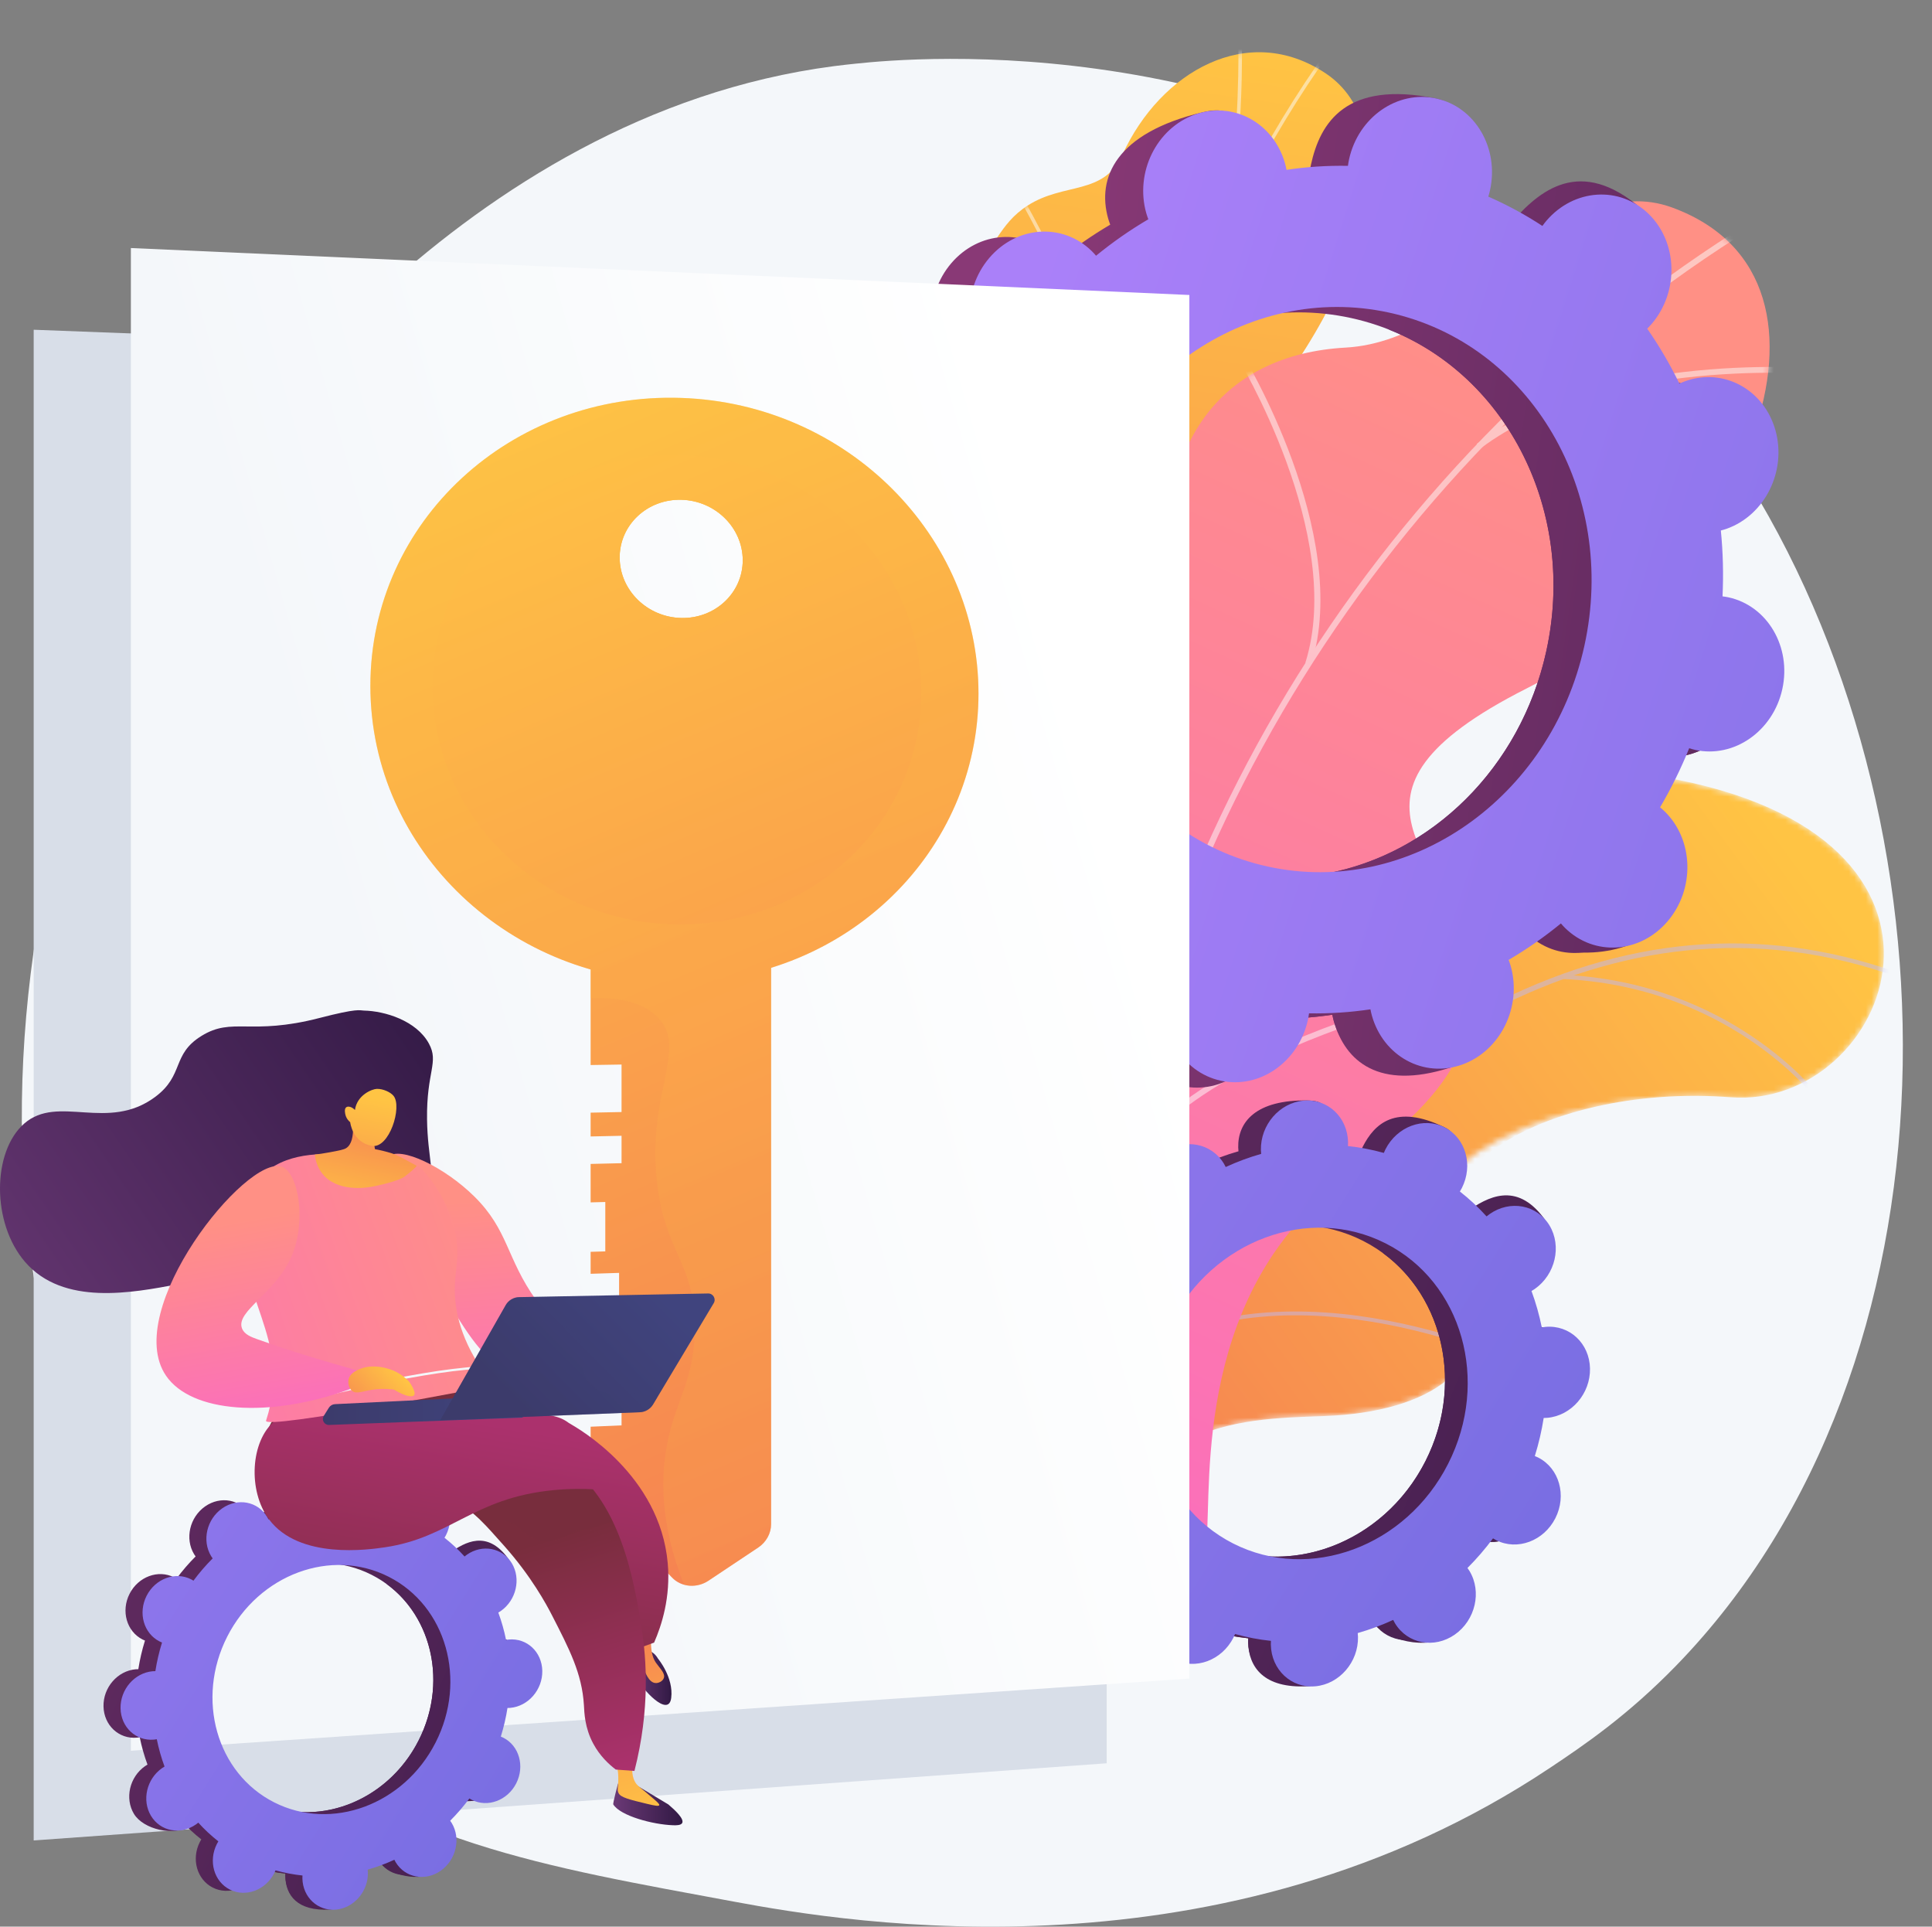
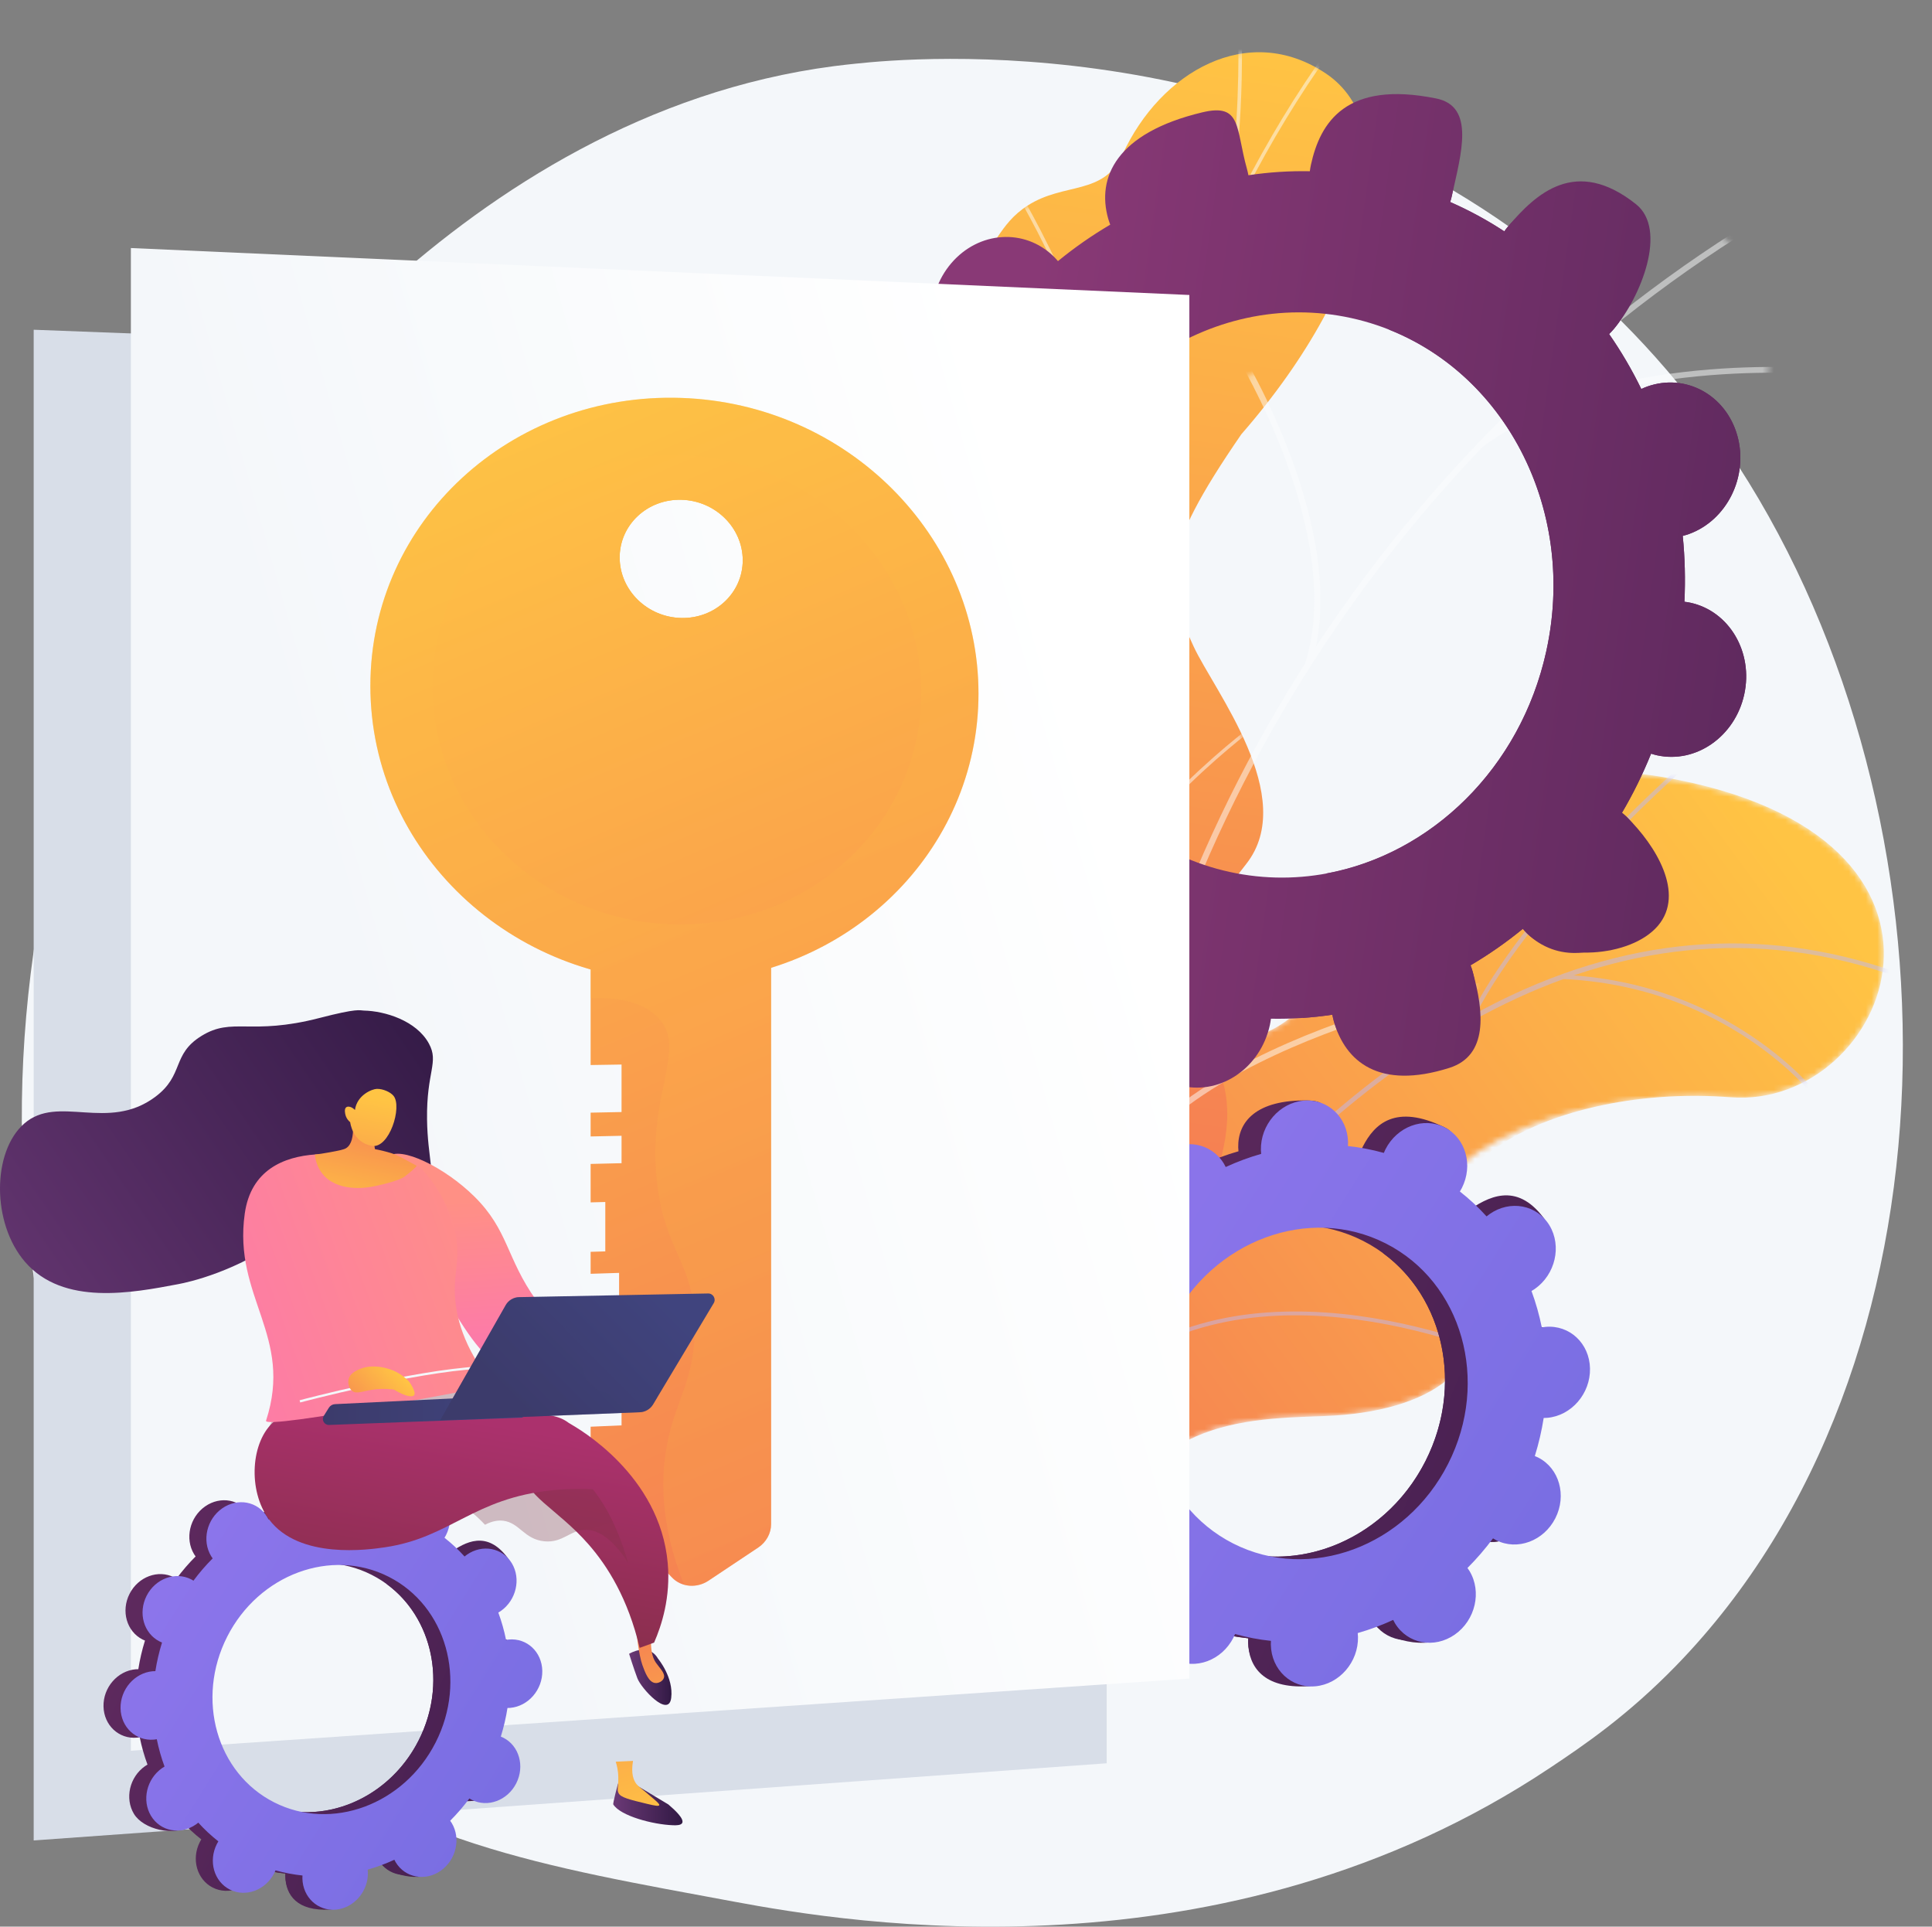
<svg xmlns="http://www.w3.org/2000/svg" width="336" height="335" viewBox="0 0 336 335" fill="none">
  <rect x="0" y="0" width="336" height="335" fill="#808080" stroke="none" />
  <g clip-path="url(#clip0_1608_36603)">
    <path d="M291.573 289.543C283.058 298.312 275.44 303.467 269.606 307.359C212.714 345.313 147.68 334.374 127.572 330.635C95.132 324.601 67.748 320.347 44.22 299.109C-9.242 250.85 -6.642 150.18 34.211 87.82C39.055 80.425 79.844 20.015 145.019 11.504C146.614 11.296 147.803 11.177 148.844 11.066C158.927 9.999 221.406 4.371 272.351 47.015C279.643 53.119 291.379 64.13 302.261 80.923C342.054 142.326 342.18 237.425 291.573 289.543Z" fill="#F4F7FA" />
    <mask id="mask0_1608_36603" style="mask-type:luminance" maskUnits="userSpaceOnUse" x="148" y="134" width="180" height="168">
      <path d="M149.548 282.023L178.118 301.521C178.118 301.521 193.507 290.548 193.57 275.437C193.7 244.603 220.72 246.869 232.179 246.126C249.46 245.006 264.199 236.49 251.412 219.675C238.624 202.861 272.791 188.578 300.961 190.788C328.526 192.95 348.28 145.239 289.048 135.086C253.674 129.022 238.38 160.448 226.88 174.482C215.38 188.516 192.325 174.593 187.465 198.008C183.313 218.01 187.889 237.782 171.156 242.061C154.423 246.34 145.243 257.677 149.549 282.023H149.548Z" fill="white" />
    </mask>
    <g mask="url(#mask0_1608_36603)">
      <path d="M149.548 282.023L178.118 301.521C178.118 301.521 193.507 290.548 193.57 275.437C193.7 244.603 220.72 246.869 232.179 246.126C249.46 245.006 262.2 237.016 253.704 220.394C244.09 201.587 272.791 188.578 300.961 190.788C328.526 192.95 348.28 145.239 289.048 135.086C253.674 129.022 238.38 160.448 226.88 174.482C215.38 188.516 192.325 174.593 187.465 198.008C183.313 218.01 187.889 237.782 171.156 242.061C154.423 246.34 145.243 257.677 149.549 282.023H149.548Z" fill="url(#paint0_linear_1608_36603)" />
      <g style="mix-blend-mode:soft-light" opacity="0.5">
        <path d="M160.103 293.111L160.77 293.407C160.953 292.993 179.488 251.702 210.216 216.304C238.524 183.692 283.276 149.555 335.709 172.121L335.998 171.451C312.656 161.405 288.873 161.567 265.306 171.929C246.48 180.208 227.757 194.98 209.654 215.837C178.858 251.318 160.286 292.697 160.102 293.111H160.103Z" fill="#BEB8F2" />
        <path d="M255.646 176.685L256.295 177.019C267.422 155.424 294.341 132.331 294.61 132.101L294.136 131.545C293.864 131.777 266.836 154.963 255.645 176.685H255.646Z" fill="#BEB8F2" />
        <path d="M271.539 170.21C300.483 171.428 315.307 190.438 315.453 190.63L316.035 190.188C315.887 189.992 300.87 170.713 271.571 169.48L271.54 170.21H271.539Z" fill="#BEB8F2" />
        <path d="M191.391 240.539C217.559 216.731 260.998 236.157 261.405 236.381L261.798 235.768C261.42 235.51 217.298 215.979 190.898 240L191.39 240.539H191.391Z" fill="#BEB8F2" />
        <path d="M199.435 228.373L200.11 228.653C208.784 207.82 197.56 181.752 197.446 181.49L196.777 181.783C196.891 182.041 207.99 207.83 199.435 228.374V228.373Z" fill="#BEB8F2" />
        <path d="M163.83 286.973C172.261 276.508 194.048 278.536 194.268 278.558L194.34 277.832C193.43 277.741 171.94 275.742 163.262 286.515L163.83 286.973Z" fill="#BEB8F2" />
        <path d="M168.09 277.136L168.754 277.441C173.187 267.787 166.692 249.23 164.557 243.133C164.255 242.271 163.995 241.527 163.975 241.385L163.25 241.478C163.276 241.678 163.448 242.173 163.868 243.373C165.977 249.403 172.4 267.751 168.09 277.138V277.136Z" fill="#BEB8F2" />
      </g>
    </g>
    <path d="M208.681 181.155C215.11 187.947 213.788 196.915 211.815 203.256C210.95 203.504 210.517 203.866 209.704 204.309C202.361 208.295 198.379 208.432 190.52 211.219C188.828 211.819 183.328 212.071 181.074 212.03L176.872 211.887C176.872 211.887 164.104 194.562 173.112 186.259C182.12 177.957 172.083 159.965 167.941 149.779C165.398 143.525 166.241 139.85 165.676 137.401C159.693 111.485 149.789 106.192 153.025 96.571C156.597 85.949 169.69 89.358 174.187 78.009C179.265 65.193 165.981 52.242 173.499 41.187C174.787 39.291 176.164 37.379 178.739 35.729C185.094 31.654 191.932 34.046 195.215 26.877C201.813 12.465 217.063 3.681 230.622 12.803C244.003 21.805 239.448 48.479 215.896 75.496C201.34 96.618 202.495 101.396 207.58 112.391C211.142 120.093 225.904 138.617 216.719 150.244C207.534 161.872 201.334 173.392 208.683 181.156L208.681 181.155Z" fill="url(#paint1_linear_1608_36603)" />
    <mask id="mask1_1608_36603" style="mask-type:luminance" maskUnits="userSpaceOnUse" x="165" y="9" width="74" height="204">
      <path d="M208.705 211.166L177.733 212.406C177.733 212.406 164.104 194.562 173.112 186.26C182.12 177.957 172.082 159.965 167.941 149.779C156.704 122.141 190.682 115.406 179.323 78.776C176.302 69.034 167.01 51.442 173.497 41.186C180.889 29.502 190.991 36.095 195.213 26.875C201.811 12.463 217.063 3.679 230.62 12.801C244.001 21.803 239.446 48.477 215.896 75.495C201.339 96.618 202.495 101.394 207.58 112.389C211.141 120.091 225.903 138.615 216.719 150.243C207.534 161.871 201.334 173.391 208.682 181.155C219.865 192.97 208.706 211.166 208.706 211.166H208.705Z" fill="white" />
    </mask>
    <g mask="url(#mask1_1608_36603)">
      <g style="mix-blend-mode:soft-light" opacity="0.5">
        <path d="M194.792 210.344L194.186 210.44C193.619 207.098 193.092 203.721 192.62 200.402C189.122 175.824 188.233 151.798 189.976 128.988C191.454 109.662 194.837 90.936 200.033 73.334C204.212 59.178 209.58 45.668 215.988 33.178C220.493 24.398 225.463 16.209 230.757 8.839C231.68 7.555 232.7 6.288 233.687 5.063C235.002 3.431 236.361 1.742 237.5 0L238.024 0.29C236.869 2.057 235.501 3.756 234.178 5.399C233.197 6.618 232.181 7.879 231.268 9.15C225.989 16.497 221.035 24.661 216.542 33.416C210.149 45.876 204.794 59.354 200.624 73.477C195.439 91.043 192.062 109.731 190.588 129.02C188.848 151.791 189.736 175.779 193.228 200.319C193.7 203.633 194.226 207.006 194.792 210.344Z" fill="#FCFDFE" />
        <path d="M195.256 95.119L194.65 95.038C198.829 70.856 177.211 34.411 176.992 34.047L177.53 33.764C177.75 34.131 199.469 70.744 195.256 95.119Z" fill="#FCFDFE" />
        <path d="M189.946 163.622L189.332 163.607C190.102 146.895 217.249 126.546 217.523 126.342L217.903 126.784C217.631 126.986 190.704 147.172 189.946 163.622Z" fill="#FCFDFE" />
        <path d="M190.395 173.126L189.787 173.211C188.201 162.422 179.804 148.584 166.142 134.249C165.684 133.769 165.449 133.493 165.438 133.422L166.045 133.33L165.741 133.376L166.005 133.229C166.045 133.282 166.304 133.554 166.604 133.869C180.344 148.288 188.793 162.229 190.395 173.127V173.126Z" fill="#FCFDFE" />
        <path d="M193.852 204.23L193.246 204.15C195.25 192.247 211.914 183.097 212.081 183.006L212.385 183.496C212.219 183.585 195.811 192.599 193.852 204.23Z" fill="#FCFDFE" />
        <path d="M193.91 210.636C188.872 202.218 181.036 194.902 169.957 188.273L170.296 187.793C181.461 194.474 189.361 201.853 194.448 210.355L193.91 210.636Z" fill="#FCFDFE" />
        <path d="M212.896 40.828L212.297 40.716C215.427 27.379 215.391 12.745 215.378 7.936C215.375 6.772 215.376 6.362 215.402 6.219L216.007 6.309C215.988 6.418 215.99 7.084 215.992 7.926C216.005 12.749 216.041 27.431 212.896 40.829V40.828Z" fill="#FCFDFE" />
        <path d="M204.359 61.865L203.824 61.594C210.591 50.385 237.139 43.234 238.265 42.935L238.426 43.483C238.153 43.556 210.999 50.867 204.359 61.867V61.865Z" fill="#FCFDFE" />
      </g>
    </g>
-     <path d="M208.693 270.701C206.569 270.683 207.757 259.597 200.031 246.498C198.101 243.226 188.811 224.648 173.235 225.932C170.212 226.181 167.188 226.43 164.165 226.68C160.774 220.229 158.773 213.521 167.603 209.852C181.314 204.156 178.525 180.496 173.511 172.602C167.305 162.83 153.352 139.798 174.401 130.676C191.925 123.083 204.88 121.559 203.218 99.261C201.556 76.963 212.545 61.632 234.025 60.437C256.629 59.179 271.281 28.874 290.899 36.117C325.08 48.74 302.563 100.968 265.513 119.699C228.465 138.43 252.548 149.02 256.004 167.02C256.23 168.709 256.45 171.345 256.119 174.506C254.077 193.966 234.662 199.573 222.336 216.765C205.527 240.212 212.271 270.732 208.692 270.702L208.693 270.701Z" fill="url(#paint2_linear_1608_36603)" />
    <mask id="mask2_1608_36603" style="mask-type:luminance" maskUnits="userSpaceOnUse" x="161" y="35" width="147" height="197">
      <path d="M215.436 226.397L166.535 231.798C162.875 225.587 157.742 213.949 167.604 209.852C181.316 204.155 178.527 180.495 173.513 172.601C167.308 162.829 153.354 139.797 174.404 130.675C191.927 123.082 204.882 121.558 203.22 99.26C201.559 76.962 212.548 61.631 234.029 60.436C256.633 59.178 271.285 28.873 290.902 36.117C325.085 48.74 302.566 100.968 265.517 119.699C228.469 138.43 252.552 149.02 256.008 167.02C260.725 191.596 224.54 190.494 216.457 201.321C210.121 209.808 212.88 220.163 215.437 226.398L215.436 226.397Z" fill="white" />
    </mask>
    <g mask="url(#mask2_1608_36603)">
      <g style="mix-blend-mode:soft-light" opacity="0.5">
        <path d="M191.509 221.689L190.445 221.611C196.505 148.297 240.276 78.117 304.678 38.455L305.262 39.297C241.132 78.792 197.544 148.68 191.51 221.689H191.509Z" fill="#FCFDFE" />
        <path d="M198.444 181.985L197.385 182.106C193.684 153.419 164.749 134.043 164.457 133.851L165.069 133.027C165.365 133.222 194.685 152.846 198.444 181.985Z" fill="#FCFDFE" />
        <path d="M193.012 208.232L192.02 207.865C203.366 180.588 258.953 170.539 259.514 170.441L259.71 171.43C259.156 171.528 204.144 181.475 193.014 208.232H193.012Z" fill="#FCFDFE" />
        <path d="M228.042 115.53L227.019 115.244C234.028 92.961 215.172 62.07 214.98 61.761L215.902 61.254C216.095 61.568 235.18 92.835 228.041 115.53H228.042Z" fill="#FCFDFE" />
        <path d="M257.481 77.97L256.816 77.182C278.799 60.692 316.577 64.079 316.957 64.115L316.85 65.116C316.476 65.08 279.12 61.737 257.482 77.97H257.481Z" fill="#FCFDFE" />
      </g>
    </g>
    <path d="M288.173 131.327C294.943 132.811 301.736 128.076 303.343 120.75C304.951 113.425 300.766 106.285 293.996 104.801C293.646 104.724 293.294 104.674 292.944 104.63C293.126 100.76 293.026 96.934 292.651 93.177C292.993 93.088 293.336 92.992 293.678 92.871C300.345 90.493 304.135 82.823 302.142 75.737C300.149 68.652 293.129 64.835 286.462 67.212C286.114 67.337 285.777 67.484 285.445 67.636C283.815 64.292 281.943 61.096 279.845 58.079C280.111 57.814 280.375 57.544 280.624 57.251C285.402 51.65 285.173 43.098 280.114 38.151C275.055 33.203 267.08 33.733 262.302 39.335C262.057 39.622 261.834 39.921 261.616 40.223C258.647 38.273 255.505 36.569 252.209 35.123C252.319 34.758 252.425 34.39 252.508 34.011C254.116 26.686 256.577 18.503 249.785 17.124C234.071 13.937 229.597 21.313 227.99 28.637C227.907 29.016 227.848 29.395 227.796 29.772C224.197 29.706 220.628 29.94 217.116 30.47C217.044 30.105 216.967 29.739 216.864 29.377C214.872 22.291 215.986 17.889 209.101 19.532C194.085 23.115 190.727 30.9 192.72 37.986C192.825 38.356 192.95 38.712 193.081 39.064C189.911 40.927 186.872 43.045 183.991 45.402C183.753 45.124 183.51 44.851 183.245 44.592C178.185 39.644 170.21 40.174 165.433 45.776C160.655 51.377 160.884 59.928 165.943 64.876C166.202 65.129 166.473 65.359 166.747 65.584C164.831 68.838 163.139 72.271 161.682 75.861C161.345 75.754 161.006 75.653 160.655 75.577C153.884 74.093 147.092 78.828 145.485 86.153C143.876 93.477 148.062 100.618 154.832 102.102C155.182 102.18 155.533 102.23 155.884 102.274C155.703 106.143 155.802 109.97 156.177 113.727C155.835 113.816 155.491 113.912 155.15 114.033C148.483 116.411 144.693 124.081 146.686 131.167C148.678 138.252 155.698 142.068 162.367 139.691C162.715 139.567 163.051 139.42 163.384 139.267C165.013 142.612 166.886 145.806 168.984 148.824C168.718 149.088 168.455 149.359 168.205 149.652C163.427 155.253 163.655 163.804 168.714 168.752C173.774 173.7 186.189 173.389 190.967 167.787C191.212 167.5 186.994 166.982 187.213 166.68C190.18 168.63 193.324 170.334 196.62 171.78C196.51 172.144 196.404 172.513 196.321 172.892C194.713 180.217 198.898 187.357 205.668 188.841C212.439 190.325 219.23 185.59 220.838 178.265C220.921 177.885 220.981 177.507 221.033 177.13C224.632 177.196 228.201 176.961 231.713 176.432C231.785 176.798 231.862 177.163 231.964 177.525C233.957 184.61 240.977 188.426 247.645 186.049C254.313 183.672 258.103 176.001 256.11 168.916C256.005 168.545 255.88 168.19 255.749 167.837C258.919 165.975 261.958 163.857 264.839 161.5C265.077 161.777 265.32 162.051 265.585 162.31C270.644 167.258 278.62 166.727 283.398 161.126C288.176 155.525 287.947 146.974 282.888 142.026C282.629 141.772 282.358 141.543 282.084 141.318C283.998 138.063 285.692 134.63 287.148 131.04C287.485 131.147 287.823 131.248 288.175 131.324L288.173 131.327ZM213.842 151.607C189.26 146.219 174.066 120.294 179.904 93.699C185.742 67.104 210.403 49.913 234.985 55.301C259.567 60.688 274.763 86.614 268.924 113.208C263.085 139.803 238.425 156.994 213.842 151.607Z" fill="url(#paint3_linear_1608_36603)" />
    <path d="M293.678 92.873C300.345 90.496 304.135 82.825 302.142 75.74C300.149 68.654 293.129 64.837 286.461 67.216C286.113 67.34 285.776 67.487 285.444 67.639C283.814 64.294 281.942 61.1 279.844 58.083C280.11 57.818 280.372 57.547 280.623 57.254C285.401 51.653 290.059 39.904 284.519 35.502C274.003 27.146 267.079 33.738 262.301 39.339C262.056 39.627 261.833 39.925 261.615 40.227C258.646 38.278 255.504 36.572 252.207 35.128C252.318 34.763 252.423 34.395 252.507 34.015C253.381 30.029 252.532 26.105 250.491 23.109C247.427 34.49 244.449 45.893 241.585 57.324C262.208 65.518 274.218 89.089 268.922 113.211C264.434 133.652 248.824 148.524 230.679 151.871C230.419 154.136 230.176 156.409 229.856 158.669C228.983 164.802 227.767 170.902 226.547 176.996C228.28 176.879 230.002 176.693 231.712 176.436C231.783 176.802 231.861 177.167 231.963 177.53C233.956 184.615 239.855 189.545 252.055 185.682C258.804 183.546 258.101 176.006 256.109 168.92C256.004 168.55 255.879 168.194 255.748 167.842C258.918 165.98 261.957 163.861 264.838 161.504C265.076 161.782 265.319 162.056 265.584 162.315C270.643 167.262 283.559 166.573 288.336 160.971C293.115 155.37 287.945 146.978 282.886 142.03C282.627 141.777 282.355 141.547 282.082 141.322C283.997 138.068 285.69 134.635 287.146 131.045C287.482 131.152 287.821 131.253 288.173 131.329C294.943 132.813 301.736 128.078 303.343 120.753C304.951 113.429 300.766 106.288 293.996 104.804C293.646 104.726 293.294 104.676 292.944 104.632C293.126 100.763 293.026 96.936 292.65 93.18C292.993 93.09 293.336 92.994 293.678 92.873Z" fill="url(#paint4_linear_1608_36603)" />
-     <path d="M294.799 130.39C301.57 131.874 308.361 127.138 309.969 119.815C311.577 112.489 307.392 105.35 300.621 103.865C300.271 103.788 299.919 103.738 299.57 103.694C299.752 99.825 299.652 95.998 299.277 92.241C299.619 92.152 299.963 92.056 300.304 91.935C306.971 89.557 310.761 81.887 308.768 74.801C306.775 67.716 299.756 63.899 293.088 66.276C292.74 66.401 292.403 66.548 292.071 66.7C290.441 63.356 288.569 60.16 286.471 57.143C286.737 56.879 287.001 56.608 287.25 56.315C292.028 50.714 291.8 42.162 286.74 37.215C281.681 32.267 273.706 32.797 268.929 38.399C268.684 38.686 268.462 38.985 268.243 39.286C265.275 37.336 262.132 35.632 258.836 34.187C258.946 33.822 259.052 33.454 259.135 33.075C260.743 25.75 256.558 18.61 249.788 17.126C243.017 15.642 236.226 20.377 234.618 27.701C234.535 28.08 234.475 28.459 234.423 28.836C230.824 28.77 227.255 29.004 223.743 29.534C223.671 29.168 223.594 28.803 223.492 28.441C221.499 21.355 214.479 17.539 207.811 19.917C201.143 22.294 197.354 29.965 199.346 37.05C199.451 37.42 199.576 37.776 199.707 38.128C196.536 39.991 193.498 42.109 190.617 44.466C190.379 44.188 190.136 43.915 189.871 43.656C184.812 38.708 176.836 39.238 172.058 44.841C167.28 50.442 167.509 58.993 172.568 63.941C172.827 64.195 173.099 64.424 173.372 64.649C171.456 67.904 169.764 71.337 168.307 74.926C167.97 74.82 167.631 74.72 167.28 74.642C160.509 73.158 153.717 77.894 152.11 85.218C150.501 92.543 154.687 99.682 161.458 101.167C161.808 101.244 162.159 101.294 162.509 101.338C162.328 105.208 162.427 109.034 162.802 112.791C162.46 112.88 162.117 112.976 161.775 113.097C155.108 115.475 151.318 123.145 153.311 130.231C155.303 137.316 162.323 141.132 168.992 138.755C169.34 138.631 169.676 138.483 170.009 138.331C171.638 141.675 173.511 144.871 175.609 147.888C175.343 148.152 175.079 148.423 174.83 148.716C170.052 154.317 170.28 162.869 175.339 167.816C180.399 172.764 188.374 172.233 193.151 166.632C193.395 166.345 193.618 166.046 193.837 165.745C196.804 167.694 199.948 169.399 203.244 170.844C203.134 171.208 203.028 171.577 202.945 171.956C201.337 179.281 205.522 186.421 212.292 187.905C219.063 189.389 225.855 184.654 227.462 177.329C227.545 176.949 227.604 176.571 227.657 176.194C231.255 176.26 234.825 176.026 238.337 175.496C238.408 175.862 238.486 176.227 238.588 176.589C240.581 183.674 247.601 187.49 254.269 185.113C260.937 182.736 264.726 175.065 262.734 167.98C262.629 167.609 262.504 167.254 262.373 166.902C265.543 165.039 268.582 162.921 271.463 160.564C271.701 160.841 271.944 161.115 272.209 161.373C277.268 166.321 285.244 165.79 290.021 160.189C294.799 154.588 294.57 146.036 289.511 141.089C289.252 140.835 288.981 140.606 288.707 140.381C290.622 137.126 292.315 133.693 293.772 130.103C294.108 130.21 294.447 130.31 294.799 130.387V130.39ZM220.467 150.668C195.885 145.281 180.691 119.355 186.529 92.761C192.367 66.166 217.028 48.975 241.61 54.362C266.192 59.75 281.388 85.675 275.549 112.27C269.71 138.865 245.05 156.056 220.467 150.668Z" fill="url(#paint5_linear_1608_36603)" />
    <path d="M256.255 267.351C259.923 269.213 264.533 267.503 266.549 263.534C268.566 259.566 267.227 254.84 263.559 252.978C263.369 252.882 263.175 252.801 262.98 252.724C263.661 250.528 264.176 248.315 264.52 246.101C264.731 246.101 264.941 246.096 265.156 246.078C269.342 245.705 272.663 241.863 272.575 237.495C272.488 233.128 269.023 229.889 264.839 230.262C264.62 230.281 264.405 230.317 264.191 230.354C263.755 228.189 263.155 226.076 262.4 224.029C262.592 223.917 262.785 223.801 262.971 223.669C266.552 221.162 267.697 216.215 265.528 212.619C263.359 209.023 258.698 208.14 255.117 210.646C254.934 210.774 254.761 210.913 254.591 211.054C253.177 209.491 251.626 208.044 249.947 206.723C250.065 206.53 250.18 206.334 250.285 206.129C252.301 202.161 254.937 197.824 251.24 196.022C242.687 191.85 239.017 195.422 237 199.39C236.895 199.596 236.806 199.805 236.719 200.014C234.66 199.44 232.576 199.043 230.479 198.824C230.493 198.604 230.502 198.382 230.498 198.158C230.41 193.791 231.707 191.427 227.506 191.346C218.345 191.167 215.254 195.141 215.342 199.508C215.347 199.737 215.366 199.959 215.389 200.181C213.289 200.779 211.227 201.543 209.221 202.469C209.125 202.274 209.026 202.08 208.914 201.892C206.745 198.297 202.085 197.413 198.503 199.92C194.923 202.426 193.777 207.373 195.946 210.97C196.058 211.154 196.179 211.327 196.302 211.496C194.717 213.08 193.231 214.8 191.858 216.646C191.681 216.535 191.501 216.427 191.311 216.33C187.643 214.469 183.034 216.178 181.017 220.147C179 224.115 180.339 228.842 184.007 230.703C184.197 230.8 184.392 230.88 184.586 230.958C183.905 233.154 183.391 235.367 183.046 237.581C182.836 237.581 182.625 237.585 182.41 237.604C178.225 237.977 174.903 241.82 174.99 246.187C175.078 250.554 178.542 253.793 182.728 253.42C182.946 253.401 183.161 253.367 183.375 253.328C183.811 255.493 184.411 257.607 185.166 259.653C184.974 259.766 184.782 259.882 184.595 260.014C181.015 262.52 179.869 267.467 182.038 271.063C184.207 274.659 191.386 276.33 194.967 273.823C195.15 273.694 192.805 272.768 192.975 272.627C194.39 274.19 195.941 275.638 197.619 276.958C197.501 277.151 197.386 277.348 197.282 277.552C195.265 281.521 196.604 286.247 200.272 288.108C203.94 289.97 208.55 288.261 210.566 284.291C210.671 284.086 210.761 283.876 210.847 283.667C212.905 284.241 214.991 284.639 217.087 284.857C217.073 285.078 217.064 285.299 217.069 285.523C217.156 289.89 220.621 293.129 224.806 292.756C228.992 292.383 232.313 288.54 232.225 284.173C232.221 283.945 232.201 283.722 232.179 283.5C234.278 282.903 236.34 282.138 238.347 281.213C238.442 281.407 238.541 281.601 238.655 281.789C240.824 285.384 245.484 286.269 249.065 283.762C252.646 281.255 253.791 276.308 251.622 272.712C251.511 272.527 251.389 272.355 251.266 272.185C252.852 270.601 254.337 268.881 255.71 267.034C255.887 267.146 256.067 267.253 256.257 267.35L256.255 267.351ZM210.523 267.931C197.203 261.174 192.342 244.016 199.664 229.606C206.987 215.197 223.721 208.992 237.04 215.749C250.36 222.506 255.221 239.664 247.898 254.074C240.576 268.483 223.842 274.688 210.523 267.931Z" fill="url(#paint6_linear_1608_36603)" />
    <path d="M265.154 246.079C269.34 245.706 272.661 241.863 272.573 237.496C272.486 233.129 269.021 229.89 264.836 230.263C264.617 230.282 264.403 230.317 264.189 230.355C263.751 228.19 263.153 226.076 262.396 224.03C262.588 223.917 262.781 223.801 262.967 223.669C266.548 221.162 270.978 215.107 268.452 211.752C263.656 205.385 258.695 208.141 255.114 210.648C254.93 210.776 254.758 210.915 254.587 211.056C253.173 209.493 251.622 208.046 249.943 206.725C250.061 206.532 250.176 206.336 250.281 206.13C251.378 203.97 251.475 201.589 250.751 199.564C247.292 205.646 243.88 211.754 240.529 217.895C251.155 225.675 254.538 241.006 247.896 254.077C242.268 265.153 231.079 271.371 220.155 270.593C219.668 271.855 219.189 273.125 218.667 274.376C217.251 277.769 215.643 281.093 214.031 284.412C215.045 284.603 216.061 284.753 217.082 284.86C217.068 285.08 217.058 285.302 217.062 285.526C217.15 289.893 219.803 293.604 227.39 293.202C231.586 292.979 232.307 288.543 232.219 284.176C232.215 283.947 232.195 283.725 232.173 283.503C234.272 282.905 236.334 282.141 238.341 281.216C238.436 281.41 238.535 281.604 238.649 281.792C240.818 285.388 248.34 286.916 251.921 284.409C255.501 281.902 253.784 276.311 251.616 272.714C251.505 272.53 251.383 272.357 251.26 272.188C252.846 270.604 254.331 268.884 255.704 267.038C255.881 267.149 256.061 267.259 256.251 267.354C259.919 269.215 264.529 267.506 266.545 263.538C268.562 259.57 267.223 254.844 263.555 252.982C263.365 252.886 263.171 252.805 262.976 252.728C263.658 250.532 264.172 248.319 264.516 246.105C264.727 246.105 264.937 246.1 265.152 246.081L265.154 246.079Z" fill="url(#paint7_linear_1608_36603)" />
    <path d="M260.201 267.8C263.869 269.661 268.479 267.952 270.496 263.984C272.512 260.016 271.174 255.289 267.506 253.428C267.316 253.331 267.121 253.251 266.927 253.173C267.608 250.977 268.122 248.764 268.467 246.551C268.677 246.551 268.888 246.546 269.102 246.527C273.288 246.154 276.609 242.312 276.522 237.944C276.434 233.577 272.97 230.338 268.785 230.711C268.567 230.73 268.352 230.765 268.138 230.803C267.701 228.638 267.102 226.524 266.347 224.478C266.539 224.365 266.731 224.249 266.918 224.117C270.498 221.612 271.643 216.664 269.474 213.068C267.305 209.473 262.644 208.589 259.064 211.096C258.881 211.224 258.708 211.363 258.537 211.504C257.124 209.941 255.572 208.494 253.893 207.173C254.012 206.98 254.127 206.784 254.231 206.579C256.248 202.61 254.909 197.884 251.241 196.023C247.573 194.161 242.964 195.87 240.947 199.84C240.842 200.045 240.752 200.255 240.666 200.464C238.608 199.89 236.522 199.492 234.426 199.274C234.44 199.053 234.449 198.832 234.445 198.608C234.358 194.241 230.893 191.002 226.708 191.375C222.522 191.748 219.2 195.591 219.287 199.958C219.292 200.186 219.311 200.409 219.334 200.631C217.234 201.228 215.172 201.993 213.166 202.918C213.07 202.724 212.971 202.53 212.859 202.342C210.69 198.745 206.029 197.862 202.448 200.369C198.868 202.876 197.723 207.823 199.892 211.418C200.003 211.602 200.125 211.775 200.248 211.945C198.662 213.529 197.177 215.249 195.804 217.096C195.626 216.984 195.447 216.876 195.257 216.78C191.589 214.918 186.979 216.628 184.962 220.597C182.946 224.565 184.284 229.291 187.952 231.153C188.142 231.249 188.337 231.33 188.531 231.407C187.85 233.604 187.336 235.816 186.991 238.03C186.781 238.03 186.569 238.035 186.356 238.053C182.17 238.426 178.848 242.269 178.935 246.636C179.023 251.003 182.487 254.242 186.673 253.869C186.891 253.85 187.106 253.816 187.32 253.777C187.757 255.942 188.356 258.055 189.113 260.102C188.92 260.214 188.728 260.33 188.542 260.462C184.961 262.969 183.816 267.916 185.985 271.511C188.154 275.107 192.814 275.991 196.395 273.484C196.578 273.356 196.751 273.217 196.922 273.076C198.337 274.639 199.887 276.085 201.566 277.407C201.448 277.6 201.333 277.795 201.228 278.001C199.211 281.969 200.55 286.696 204.218 288.557C207.886 290.418 212.496 288.709 214.513 284.741C214.617 284.535 214.707 284.326 214.794 284.117C216.851 284.691 218.937 285.089 221.033 285.307C221.02 285.527 221.011 285.749 221.015 285.973C221.103 290.34 224.567 293.579 228.753 293.206C232.938 292.833 236.261 288.99 236.172 284.623C236.167 284.394 236.148 284.172 236.125 283.95C238.225 283.352 240.287 282.588 242.293 281.664C242.389 281.858 242.488 282.052 242.6 282.24C244.769 285.836 249.429 286.719 253.011 284.213C256.591 281.706 257.737 276.759 255.568 273.162C255.456 272.978 255.334 272.806 255.212 272.636C256.797 271.052 258.283 269.332 259.655 267.485C259.833 267.596 260.013 267.704 260.202 267.801L260.201 267.8ZM214.471 268.379C201.151 261.622 196.289 244.464 203.612 230.055C210.934 215.646 227.668 209.441 240.988 216.198C254.307 222.955 259.169 240.113 251.846 254.522C244.524 268.932 227.789 275.136 214.471 268.379Z" fill="url(#paint8_linear_1608_36603)" />
    <path d="M192.471 306.593L5.859 320.01V57.334L192.471 64.441V306.593Z" fill="#D8DEE8" />
    <path d="M206.844 291.862L22.762 304.414V43.129L206.844 51.291V291.862Z" fill="url(#paint9_linear_1608_36603)" />
    <path d="M102.719 138.695V185.184L108.096 185.098V193.357L102.719 193.463V197.602L108.096 197.487V202.251L102.719 202.379V209.065L105.269 208.997V217.585L102.719 217.662V221.483L107.668 221.325V231.559L102.719 231.739V239.634L108.096 239.419V247.837L102.719 248.071V257.894C102.719 259.053 103.162 260.151 103.966 260.982L116.903 274.332C118.506 275.985 121.184 276.2 123.22 274.843L131.851 269.092C133.255 268.156 134.106 266.616 134.106 265.009V148.245L102.719 138.691V138.695Z" fill="url(#paint10_linear_1608_36603)" />
    <path d="M118.522 69.19C88.954 68.163 64.414 90.573 64.414 119.27C64.414 147.967 88.953 170.99 118.522 170.698C147.341 170.414 170.172 147.982 170.172 120.587C170.172 93.193 147.341 70.191 118.522 69.189V69.19ZM118.522 107.454C112.596 107.348 107.769 102.638 107.769 96.935C107.769 91.231 112.596 86.739 118.522 86.898C124.417 87.058 129.173 91.766 129.173 97.416C129.173 103.066 124.417 107.56 118.522 107.454Z" fill="url(#paint11_linear_1608_36603)" />
    <path style="mix-blend-mode:multiply" opacity="0.3" d="M170.172 120.589C170.172 93.194 147.341 70.192 118.522 69.19C88.954 68.163 64.414 90.573 64.414 119.27C64.414 142.596 80.684 162.232 102.72 168.563V173.546C109.457 173.344 112.786 175.11 114.56 177.072C119.532 182.574 112.604 189.898 114.229 205.274C115.592 218.158 121.16 219.585 120.82 231.646C120.583 240.087 117.753 243.153 116.21 250.174C114.839 256.415 114.702 264.818 118.963 275.541C120.345 275.931 121.914 275.716 123.221 274.844L131.852 269.093C133.256 268.157 134.107 266.617 134.107 265.01V168.285C155.142 161.782 170.174 142.853 170.174 120.586L170.172 120.589ZM118.522 86.9C124.417 87.059 129.173 91.767 129.173 97.417C129.173 103.067 124.417 107.561 118.522 107.455C112.596 107.349 107.769 102.64 107.769 96.936C107.769 91.233 112.596 86.74 118.522 86.9Z" fill="url(#paint12_linear_1608_36603)" />
    <path d="M118.521 79.152C94.817 78.431 75.234 96.447 75.234 119.406C75.234 142.364 94.817 160.868 118.521 160.738C141.742 160.611 160.221 142.581 160.221 120.464C160.221 98.346 141.742 79.856 118.521 79.151V79.152ZM118.521 107.454C112.595 107.348 107.768 102.638 107.768 96.935C107.768 91.231 112.595 86.739 118.521 86.898C124.416 87.058 129.172 91.766 129.172 97.416C129.172 103.066 124.416 107.56 118.521 107.454Z" fill="url(#paint13_linear_1608_36603)" />
    <path d="M79.079 312.608C81.836 314.007 85.3 312.723 86.815 309.74C88.331 306.757 87.325 303.206 84.568 301.807C84.424 301.734 84.279 301.674 84.133 301.615C84.645 299.965 85.032 298.301 85.291 296.638C85.449 296.638 85.607 296.634 85.769 296.621C88.915 296.34 91.411 293.452 91.345 290.169C91.279 286.886 88.676 284.453 85.531 284.733C85.366 284.748 85.205 284.774 85.044 284.802C84.716 283.176 84.265 281.586 83.698 280.049C83.842 279.965 83.987 279.877 84.126 279.778C86.817 277.894 87.678 274.176 86.049 271.474C84.419 268.771 80.916 268.108 78.225 269.991C78.087 270.087 77.957 270.192 77.829 270.298C76.765 269.124 75.6 268.035 74.338 267.043C74.427 266.897 74.513 266.751 74.592 266.596C76.108 263.613 78.088 260.355 75.309 259C68.882 255.864 66.123 258.548 64.608 261.531C64.529 261.686 64.462 261.843 64.396 262C62.849 261.568 61.282 261.27 59.707 261.105C59.717 260.939 59.724 260.774 59.721 260.605C59.654 257.323 60.629 255.546 57.472 255.485C50.586 255.351 48.264 258.337 48.33 261.619C48.333 261.791 48.348 261.959 48.365 262.125C46.787 262.574 45.237 263.149 43.729 263.844C43.657 263.697 43.583 263.552 43.498 263.411C41.868 260.709 38.365 260.045 35.674 261.928C32.983 263.812 32.122 267.53 33.752 270.233C33.835 270.371 33.927 270.501 34.019 270.628C32.827 271.819 31.711 273.112 30.68 274.499C30.547 274.416 30.411 274.334 30.268 274.261C27.511 272.862 24.047 274.146 22.532 277.129C21.015 280.112 22.022 283.664 24.779 285.062C24.922 285.135 25.068 285.195 25.213 285.255C24.702 286.905 24.315 288.568 24.056 290.233C23.898 290.233 23.739 290.236 23.578 290.25C20.432 290.531 17.935 293.418 18.001 296.701C18.067 299.984 20.671 302.417 23.817 302.138C23.982 302.123 24.143 302.097 24.303 302.068C24.632 303.696 25.083 305.284 25.65 306.822C25.506 306.906 25.361 306.993 25.221 307.092C22.53 308.976 21.669 312.695 23.299 315.397C24.929 318.099 30.325 319.355 33.016 317.472C33.154 317.375 31.39 316.679 31.519 316.573C32.583 317.747 33.748 318.836 35.01 319.828C34.921 319.973 34.834 320.12 34.756 320.274C33.24 323.257 34.246 326.809 37.004 328.207C39.761 329.606 43.225 328.322 44.74 325.339C44.819 325.185 44.886 325.028 44.952 324.871C46.498 325.303 48.066 325.601 49.641 325.765C49.631 325.931 49.624 326.097 49.627 326.265C49.693 329.547 52.297 331.981 55.443 331.702C58.589 331.421 61.085 328.534 61.019 325.252C61.016 325.08 61.001 324.912 60.984 324.746C62.562 324.297 64.112 323.722 65.62 323.027C65.692 323.173 65.766 323.319 65.851 323.46C67.481 326.162 70.984 326.826 73.675 324.943C76.366 323.058 77.227 319.34 75.597 316.638C75.514 316.499 75.422 316.37 75.329 316.242C76.521 315.052 77.636 313.758 78.668 312.371C78.801 312.455 78.937 312.536 79.08 312.608H79.079ZM44.708 313.045C34.698 307.966 31.044 295.071 36.547 284.241C42.051 273.411 54.627 268.749 64.637 273.827C74.647 278.906 78.302 291.801 72.798 302.631C67.294 313.461 54.718 318.123 44.708 313.045Z" fill="url(#paint14_linear_1608_36603)" />
    <path d="M85.77 296.62C88.916 296.339 91.412 293.451 91.346 290.168C91.28 286.885 88.677 284.453 85.531 284.732C85.366 284.747 85.205 284.773 85.044 284.801C84.715 283.174 84.265 281.585 83.697 280.048C83.842 279.964 83.986 279.876 84.126 279.777C86.817 277.893 90.146 273.342 88.248 270.82C84.645 266.035 80.915 268.107 78.224 269.99C78.087 270.086 77.957 270.191 77.828 270.297C76.765 269.123 75.599 268.035 74.338 267.042C74.427 266.897 74.513 266.75 74.591 266.595C75.416 264.972 75.489 263.182 74.944 261.66C72.345 266.232 69.78 270.822 67.262 275.436C75.249 281.283 77.791 292.806 72.799 302.629C68.569 310.953 60.16 315.627 51.95 315.042C51.583 315.99 51.224 316.945 50.831 317.885C49.767 320.435 48.558 322.934 47.348 325.428C48.109 325.571 48.874 325.685 49.641 325.764C49.63 325.93 49.624 326.096 49.627 326.264C49.693 329.547 51.688 332.336 57.389 332.034C60.542 331.867 61.084 328.533 61.018 325.25C61.014 325.078 61 324.91 60.983 324.744C62.56 324.295 64.11 323.72 65.619 323.025C65.69 323.171 65.764 323.317 65.85 323.458C67.479 326.16 73.133 327.309 75.824 325.425C78.515 323.541 77.224 319.338 75.595 316.636C75.511 316.497 75.419 316.368 75.326 316.24C76.518 315.049 77.634 313.756 78.665 312.37C78.799 312.454 78.934 312.536 79.077 312.607C81.834 314.006 85.299 312.722 86.814 309.739C88.33 306.756 87.323 303.205 84.566 301.806C84.423 301.733 84.277 301.673 84.132 301.614C84.644 299.964 85.03 298.3 85.29 296.637C85.448 296.637 85.606 296.633 85.767 296.62H85.77Z" fill="url(#paint15_linear_1608_36603)" />
    <path d="M82.045 312.946C84.802 314.345 88.266 313.061 89.781 310.078C91.297 307.095 90.291 303.544 87.534 302.145C87.39 302.072 87.245 302.012 87.099 301.953C87.611 300.303 87.998 298.639 88.257 296.976C88.415 296.976 88.573 296.972 88.735 296.959C91.881 296.679 94.377 293.791 94.311 290.509C94.245 287.226 91.642 284.793 88.497 285.072C88.332 285.087 88.171 285.113 88.01 285.142C87.682 283.514 87.231 281.926 86.664 280.388C86.808 280.304 86.953 280.216 87.092 280.118C89.784 278.234 90.644 274.515 89.015 271.813C87.385 269.111 83.882 268.447 81.191 270.33C81.053 270.427 80.923 270.531 80.795 270.637C79.731 269.463 78.566 268.375 77.304 267.382C77.393 267.237 77.479 267.09 77.558 266.936C79.074 263.953 78.067 260.401 75.31 259.003C72.553 257.604 69.09 258.888 67.574 261.871C67.495 262.025 67.428 262.182 67.362 262.339C65.815 261.907 64.248 261.609 62.673 261.445C62.683 261.279 62.69 261.113 62.687 260.945C62.62 257.663 60.017 255.229 56.871 255.508C53.725 255.789 51.228 258.676 51.294 261.959C51.298 262.131 51.313 262.299 51.33 262.465C49.752 262.914 48.202 263.489 46.694 264.184C46.622 264.038 46.548 263.892 46.463 263.751C44.833 261.049 41.33 260.386 38.639 262.269C35.948 264.153 35.087 267.871 36.717 270.573C36.8 270.712 36.892 270.841 36.984 270.969C35.792 272.16 34.676 273.453 33.645 274.84C33.511 274.756 33.376 274.675 33.233 274.603C30.476 273.204 27.011 274.488 25.496 277.471C23.98 280.454 24.987 284.005 27.744 285.404C27.887 285.477 28.033 285.537 28.178 285.596C27.666 287.246 27.28 288.91 27.02 290.573C26.862 290.573 26.704 290.577 26.543 290.59C23.397 290.871 20.9 293.759 20.966 297.042C21.032 300.325 23.636 302.758 26.782 302.478C26.947 302.463 27.107 302.438 27.268 302.409C27.597 304.036 28.047 305.625 28.615 307.162C28.471 307.246 28.326 307.334 28.185 307.433C25.494 309.317 24.633 313.035 26.263 315.737C27.893 318.44 31.396 319.103 34.087 317.22C34.225 317.124 34.354 317.019 34.483 316.914C35.546 318.087 36.712 319.175 37.973 320.168C37.885 320.314 37.798 320.46 37.72 320.615C36.204 323.598 37.21 327.149 39.967 328.548C42.724 329.947 46.189 328.663 47.704 325.68C47.782 325.525 47.849 325.368 47.915 325.211C49.462 325.643 51.029 325.941 52.605 326.106C52.594 326.272 52.588 326.438 52.591 326.606C52.657 329.888 55.261 332.322 58.407 332.042C61.553 331.761 64.049 328.874 63.983 325.592C63.98 325.42 63.965 325.252 63.948 325.086C65.525 324.638 67.076 324.063 68.584 323.367C68.655 323.514 68.731 323.659 68.815 323.8C70.445 326.502 73.948 327.166 76.639 325.283C79.33 323.399 80.191 319.681 78.561 316.978C78.478 316.84 78.386 316.71 78.293 316.583C79.484 315.392 80.6 314.099 81.632 312.711C81.765 312.795 81.9 312.876 82.044 312.949L82.045 312.946ZM47.674 313.382C37.664 308.303 34.01 295.408 39.513 284.578C45.017 273.748 57.593 269.086 67.603 274.164C77.614 279.243 81.268 292.138 75.764 302.968C70.26 313.798 57.684 318.46 47.674 313.382Z" fill="url(#paint16_linear_1608_36603)" />
    <path d="M74.209 205.712C75.893 204.622 74.358 201.45 74.268 194.637C74.157 186.288 76.377 184.733 74.594 181.456C72.413 177.451 66.927 175.793 63.291 175.715C62.49 175.698 62.302 175.261 55.585 176.998C43.483 180.13 40.453 176.773 35.033 180.126C29.797 183.366 32.09 186.913 27.006 190.713C18.764 196.873 10.097 190.213 4.207 195.366C-1.365 200.239 -1.493 212.653 4.367 219.429C11.011 227.109 22.991 224.801 31.019 223.279C32.708 222.958 41.241 221.168 50.126 214.616C55.041 210.991 58.416 207.122 60.563 204.269C61.067 203.702 61.853 203.016 62.891 202.906C64.137 202.773 65.139 203.534 65.621 203.868C68.154 205.62 72.557 206.784 74.21 205.714L74.209 205.712Z" fill="url(#paint17_linear_1608_36603)" />
    <path d="M67.447 201.137C69.612 199.167 77.336 202.965 82.454 208.003C88.467 213.924 88.005 218.724 93.253 226.08C95.862 229.737 100.335 234.659 108.26 238.971C107.699 240.372 107.137 241.773 106.577 243.174C102.745 243.405 95.222 243.269 88.203 238.69C83.328 235.51 80.819 231.295 76.001 222.996C71.166 214.666 64.741 203.599 67.446 201.136L67.447 201.137Z" fill="url(#paint18_linear_1608_36603)" />
    <path d="M116.229 313.746L110.2 310.127H107.479C107.479 310.127 106.552 313.575 106.657 313.746C107.869 315.732 113.514 317.241 117.036 317.366C117.621 317.386 118.438 317.39 118.648 316.966C119.005 316.249 117.409 314.744 116.229 313.745V313.746Z" fill="url(#paint19_linear_1608_36603)" />
    <path d="M110.09 306.178C109.702 308.419 110.192 309.587 110.721 310.241C111.093 310.702 111.423 310.833 113.63 312.739C114.361 313.37 114.731 313.707 114.647 313.885C114.551 314.087 113.907 313.977 112.516 313.643C109.485 312.914 107.961 312.535 107.589 311.806C107.252 311.146 107.55 310.848 107.53 309.051C107.517 307.866 107.276 306.913 107.086 306.318C108.087 306.271 109.088 306.224 110.089 306.179L110.09 306.178Z" fill="url(#paint20_linear_1608_36603)" />
    <path d="M114.451 288.418C114.451 288.418 117.175 291.665 116.731 295.226C116.288 298.786 111.518 293.581 110.852 291.822C110.187 290.063 109.41 287.557 109.41 287.557C109.41 287.557 112.755 285.478 114.451 288.419V288.418Z" fill="url(#paint21_linear_1608_36603)" />
    <path d="M113.412 283.338C113.412 283.338 112.672 287.121 114.081 289.119C114.783 290.113 115.731 290.957 115.452 291.766C115.265 292.308 114.557 292.698 113.956 292.637C112.808 292.519 112.171 290.758 111.721 289.518C111.058 287.683 110.688 283.761 110.688 283.761L113.41 283.339L113.412 283.338Z" fill="url(#paint22_linear_1608_36603)" />
    <path d="M111.242 286.525C112.08 286.221 112.917 285.915 113.756 285.611C115.062 282.628 116.657 277.73 116.125 271.775C114.754 256.462 100.58 248.349 99.005 247.48C95.144 249.417 91.231 252.148 91.09 255.591C90.912 259.912 96.805 262.198 102.345 268.517C105.671 272.31 109.223 277.963 111.243 286.525H111.242Z" fill="url(#paint23_linear_1608_36603)" />
-     <path d="M110.338 307.928C113.106 297.124 112.399 288.309 111.601 283.231C110.394 275.555 107.939 259.942 97.505 254.119C95.227 252.847 91.969 251.709 88 248.175C84.684 245.223 82.578 242.119 81.306 239.931C67.353 235.842 54.482 237.5 48.803 244.976C48.147 245.839 46.505 247.713 46.186 250.477C45.468 256.711 51.6 264.217 58.48 265.785C67.224 267.777 72.297 258.807 80.044 261.792C82.211 262.627 84.049 264.695 87.722 268.833C92.397 274.097 95.024 278.953 96.018 280.897C98.979 286.684 101.223 290.956 101.551 296.492C101.627 297.782 101.672 300.388 103.185 303.198C104.345 305.355 105.919 306.794 107.09 307.682C108.172 307.764 109.255 307.846 110.338 307.927V307.928Z" fill="url(#paint24_linear_1608_36603)" />
    <path style="mix-blend-mode:multiply" opacity="0.3" d="M46.183 250.479C46.501 247.716 48.144 245.842 48.801 244.978C54.48 237.501 67.35 235.844 81.304 239.934C82.575 242.121 84.682 245.225 87.997 248.177C91.966 251.711 95.224 252.85 97.502 254.121C103.874 257.677 107.267 264.882 109.219 271.702C106.321 267.212 103.84 266.018 101.92 265.998C99.172 265.967 97.944 268.315 94.662 267.994C91.154 267.652 90.353 264.754 87.509 264.421C86.658 264.321 85.611 264.453 84.353 265.121C82.674 263.366 81.424 262.326 80.04 261.793C72.293 258.809 67.221 267.778 58.476 265.786C51.596 264.219 45.465 256.713 46.182 250.478L46.183 250.479Z" fill="url(#paint25_linear_1608_36603)" />
    <path d="M103.107 258.952C101.528 258.868 99.096 258.821 96.162 259.109C82.24 260.484 78.401 267.365 66.895 269.044C64.174 269.441 52.054 271.209 46.805 264.209C43.036 259.183 43.606 250.524 47.728 247.118C49.473 245.677 51.2 245.717 62.372 245.818C66.579 245.857 70.787 245.869 74.995 245.924C92.805 246.151 96.21 244.918 99.452 247.861C100.963 249.234 103.174 252.183 103.109 258.952H103.107Z" fill="url(#paint26_linear_1608_36603)" />
    <path d="M65.507 201.859C65.507 201.859 44.724 195.803 42.568 211.004C40.501 225.575 51.088 232.26 46.271 247.018C45.713 248.729 85.833 240.893 85.833 240.893C80.477 234.218 79.233 228.71 79.105 224.882C78.965 220.684 80.175 218.776 79.105 213.813C79.105 213.813 77.91 208.276 73.6 203.521C72.981 202.838 72.243 202.128 65.508 201.859H65.507Z" fill="url(#paint27_linear_1608_36603)" />
    <g style="mix-blend-mode:soft-light">
      <path d="M52.209 243.857L52.105 243.471C52.301 243.419 71.755 238.246 83.264 237.602L83.287 238.002C71.819 238.644 52.404 243.805 52.209 243.857Z" fill="#F4F7FA" />
    </g>
    <path d="M60.995 192.749C61.185 193.638 62.154 198.406 60.203 199.633C59.779 199.899 58.966 200.052 57.339 200.356C56.274 200.556 55.38 200.678 54.75 200.753C54.841 201.553 55.111 202.854 56.034 204.038C58.623 207.357 63.815 206.498 64.555 206.363C67.167 205.888 69.736 205.082 70.357 204.589C71.302 203.839 72.045 203.275 72.484 202.704C71.473 202.216 69.434 200.929 68.064 200.508C67.041 200.194 66.081 199.97 65.207 199.808C65.064 198.887 64.919 197.966 64.776 197.045C63.516 195.613 62.256 194.18 60.995 192.748V192.749Z" fill="url(#paint28_linear_1608_36603)" />
    <path d="M60.906 195.127C60.906 195.127 61.258 198.621 64.659 199.237C67.704 199.788 69.996 192.438 68.438 190.537C67.918 189.903 66.635 189.299 65.522 189.331C64.74 189.354 62.098 190.36 61.729 193.001C61.203 192.447 60.548 192.287 60.224 192.52C59.814 192.814 60.035 193.67 60.084 193.863C60.256 194.535 60.695 194.951 60.906 195.127Z" fill="url(#paint29_linear_1608_36603)" />
    <path d="M90.069 242.602L58.26 244.148C57.822 244.17 57.423 244.404 57.191 244.775L56.31 246.187C55.872 246.889 56.399 247.796 57.227 247.764L90.92 246.482L90.068 242.603L90.069 242.602Z" fill="url(#paint30_linear_1608_36603)" />
    <path d="M123.151 224.905L90.289 225.541C89.317 225.56 88.426 226.089 87.946 226.934L76.566 246.938L111.273 245.556C112.224 245.518 113.095 245.003 113.584 244.185L124.127 226.586C124.576 225.837 124.025 224.887 123.151 224.905Z" fill="url(#paint31_linear_1608_36603)" />
    <path style="mix-blend-mode:multiply" opacity="0.3" d="M87.946 226.932C88.427 226.088 89.317 225.558 90.289 225.539L91.009 225.525C91.116 226.586 91.442 227.555 92.091 228.338C94.117 230.781 97.484 229.274 99.993 231.861C102.749 234.702 100.203 238.084 102.667 240.728C105.261 243.511 109.456 241.245 114.277 243.026L113.584 244.185C113.095 245.002 112.224 245.518 111.273 245.555L76.566 246.937L87.946 226.933V226.932Z" fill="url(#paint32_linear_1608_36603)" />
-     <path d="M60.853 241.539C61.267 240.447 61.681 239.354 62.096 238.261C57.52 237.008 51.191 235.156 44.7 232.839C43.684 232.476 42.476 232.026 42.08 230.957C40.97 227.959 48.026 224.852 50.769 218.305C53.307 212.251 51.91 203.848 48.965 202.856C42.839 200.79 21.113 227.811 28.872 239.201C33.258 245.64 46.782 246.665 60.853 241.539Z" fill="url(#paint33_linear_1608_36603)" />
    <path d="M62.096 238.262C64.969 236.737 68.408 238.301 68.629 238.405C69.261 238.703 70.18 239.234 71.108 240.18C71.213 240.323 72.459 242.048 72.005 242.601C71.641 243.044 70.232 242.677 68.538 241.625C67.829 241.526 66.772 241.434 65.505 241.551C63.18 241.765 62.115 242.498 61.271 241.865C60.653 241.402 60.441 240.421 60.664 239.693C60.903 238.91 61.61 238.521 62.096 238.263V238.262Z" fill="url(#paint34_linear_1608_36603)" />
  </g>
  <defs>
    <linearGradient id="paint0_linear_1608_36603" x1="313.695" y1="150.467" x2="146.484" y2="273.294" gradientUnits="userSpaceOnUse">
      <stop stop-color="#FFC444" />
      <stop offset="1" stop-color="#F36F56" />
    </linearGradient>
    <linearGradient id="paint1_linear_1608_36603" x1="203.873" y1="5.132" x2="169.427" y2="246.296" gradientUnits="userSpaceOnUse">
      <stop stop-color="#FFC444" />
      <stop offset="1" stop-color="#F36F56" />
    </linearGradient>
    <linearGradient id="paint2_linear_1608_36603" x1="261.22" y1="50.056" x2="167.755" y2="254.417" gradientUnits="userSpaceOnUse">
      <stop stop-color="#FF9085" />
      <stop offset="1" stop-color="#FB6FBB" />
    </linearGradient>
    <linearGradient id="paint3_linear_1608_36603" x1="638.026" y1="160.58" x2="173.67" y2="95.255" gradientUnits="userSpaceOnUse">
      <stop offset="0.1" stop-color="#311944" />
      <stop offset="0.27" stop-color="#361B47" />
      <stop offset="0.48" stop-color="#462050" />
      <stop offset="0.72" stop-color="#602A5F" />
      <stop offset="0.97" stop-color="#843773" />
      <stop offset="1" stop-color="#893976" />
    </linearGradient>
    <linearGradient id="paint4_linear_1608_36603" x1="638.092" y1="160.02" x2="173.753" y2="94.696" gradientUnits="userSpaceOnUse">
      <stop offset="0.1" stop-color="#311944" />
      <stop offset="0.27" stop-color="#361B47" />
      <stop offset="0.48" stop-color="#462050" />
      <stop offset="0.72" stop-color="#602A5F" />
      <stop offset="0.97" stop-color="#843773" />
      <stop offset="1" stop-color="#893976" />
    </linearGradient>
    <linearGradient id="paint5_linear_1608_36603" x1="169.046" y1="82.981" x2="522.505" y2="194.549" gradientUnits="userSpaceOnUse">
      <stop stop-color="#AA80F9" />
      <stop offset="1" stop-color="#6165D7" />
    </linearGradient>
    <linearGradient id="paint6_linear_1608_36603" x1="482.801" y1="348.694" x2="49.343" y2="168.541" gradientUnits="userSpaceOnUse">
      <stop offset="0.1" stop-color="#311944" />
      <stop offset="0.27" stop-color="#361B47" />
      <stop offset="0.48" stop-color="#462050" />
      <stop offset="0.72" stop-color="#602A5F" />
      <stop offset="0.97" stop-color="#843773" />
      <stop offset="1" stop-color="#893976" />
    </linearGradient>
    <linearGradient id="paint7_linear_1608_36603" x1="482.928" y1="348.385" x2="49.47" y2="168.23" gradientUnits="userSpaceOnUse">
      <stop offset="0.1" stop-color="#311944" />
      <stop offset="0.27" stop-color="#361B47" />
      <stop offset="0.48" stop-color="#462050" />
      <stop offset="0.72" stop-color="#602A5F" />
      <stop offset="0.97" stop-color="#843773" />
      <stop offset="1" stop-color="#893976" />
    </linearGradient>
    <linearGradient id="paint8_linear_1608_36603" x1="59.595" y1="137.103" x2="373.962" y2="334.122" gradientUnits="userSpaceOnUse">
      <stop stop-color="#AA80F9" />
      <stop offset="1" stop-color="#6165D7" />
    </linearGradient>
    <linearGradient id="paint9_linear_1608_36603" x1="195.736" y1="144.548" x2="62.408" y2="182.418" gradientUnits="userSpaceOnUse">
      <stop stop-color="white" />
      <stop offset="1" stop-color="#F4F7FA" />
    </linearGradient>
    <linearGradient id="paint10_linear_1608_36603" x1="64.87" y1="78.06" x2="169.318" y2="323.251" gradientUnits="userSpaceOnUse">
      <stop stop-color="#FFC444" />
      <stop offset="1" stop-color="#F36F56" />
    </linearGradient>
    <linearGradient id="paint11_linear_1608_36603" x1="93.803" y1="64.931" x2="199.298" y2="312.582" gradientUnits="userSpaceOnUse">
      <stop stop-color="#FFC444" />
      <stop offset="1" stop-color="#F36F56" />
    </linearGradient>
    <linearGradient id="paint12_linear_1608_36603" x1="87.48" y1="59.271" x2="289.089" y2="532.553" gradientUnits="userSpaceOnUse">
      <stop stop-color="#FFC444" />
      <stop offset="1" stop-color="#F36F56" />
    </linearGradient>
    <linearGradient id="paint13_linear_1608_36603" x1="94.247" y1="64.944" x2="199.729" y2="312.566" gradientUnits="userSpaceOnUse">
      <stop stop-color="#FFC444" />
      <stop offset="1" stop-color="#F36F56" />
    </linearGradient>
    <linearGradient id="paint14_linear_1608_36603" x1="249.343" y1="373.744" x2="-76.429" y2="238.346" gradientUnits="userSpaceOnUse">
      <stop offset="0.1" stop-color="#311944" />
      <stop offset="0.27" stop-color="#361B47" />
      <stop offset="0.48" stop-color="#462050" />
      <stop offset="0.72" stop-color="#602A5F" />
      <stop offset="0.97" stop-color="#843773" />
      <stop offset="1" stop-color="#893976" />
    </linearGradient>
    <linearGradient id="paint15_linear_1608_36603" x1="249.441" y1="373.509" x2="-76.332" y2="238.112" gradientUnits="userSpaceOnUse">
      <stop offset="0.1" stop-color="#311944" />
      <stop offset="0.27" stop-color="#361B47" />
      <stop offset="0.48" stop-color="#462050" />
      <stop offset="0.72" stop-color="#602A5F" />
      <stop offset="0.97" stop-color="#843773" />
      <stop offset="1" stop-color="#893976" />
    </linearGradient>
    <linearGradient id="paint16_linear_1608_36603" x1="-68.725" y1="214.718" x2="167.544" y2="362.792" gradientUnits="userSpaceOnUse">
      <stop stop-color="#AA80F9" />
      <stop offset="1" stop-color="#6165D7" />
    </linearGradient>
    <linearGradient id="paint17_linear_1608_36603" x1="79.125" y1="173.412" x2="-10.304" y2="234.21" gradientUnits="userSpaceOnUse">
      <stop stop-color="#311944" />
      <stop offset="1" stop-color="#6B3976" />
    </linearGradient>
    <linearGradient id="paint18_linear_1608_36603" x1="86.744" y1="208.407" x2="89.049" y2="245.478" gradientUnits="userSpaceOnUse">
      <stop stop-color="#FF9085" />
      <stop offset="1" stop-color="#FB6FBB" />
    </linearGradient>
    <linearGradient id="paint19_linear_1608_36603" x1="118.699" y1="313.75" x2="106.649" y2="313.75" gradientUnits="userSpaceOnUse">
      <stop stop-color="#311944" />
      <stop offset="1" stop-color="#6B3976" />
    </linearGradient>
    <linearGradient id="paint20_linear_1608_36603" x1="113.013" y1="318.496" x2="95.063" y2="264.598" gradientUnits="userSpaceOnUse">
      <stop stop-color="#FFC444" />
      <stop offset="1" stop-color="#F36F56" />
    </linearGradient>
    <linearGradient id="paint21_linear_1608_36603" x1="116.78" y1="291.643" x2="109.411" y2="291.643" gradientUnits="userSpaceOnUse">
      <stop stop-color="#311944" />
      <stop offset="1" stop-color="#6B3976" />
    </linearGradient>
    <linearGradient id="paint22_linear_1608_36603" x1="121.052" y1="311.862" x2="109.037" y2="275.785" gradientUnits="userSpaceOnUse">
      <stop stop-color="#FFC444" />
      <stop offset="1" stop-color="#F36F56" />
    </linearGradient>
    <linearGradient id="paint23_linear_1608_36603" x1="106.225" y1="251.091" x2="97.264" y2="302.94" gradientUnits="userSpaceOnUse">
      <stop stop-color="#AB316D" />
      <stop offset="1" stop-color="#792D3D" />
    </linearGradient>
    <linearGradient id="paint24_linear_1608_36603" x1="93.547" y1="312.536" x2="80.805" y2="272.173" gradientUnits="userSpaceOnUse">
      <stop stop-color="#AB316D" />
      <stop offset="1" stop-color="#792D3D" />
    </linearGradient>
    <linearGradient id="paint25_linear_1608_36603" x1="93.544" y1="312.538" x2="80.801" y2="272.175" gradientUnits="userSpaceOnUse">
      <stop stop-color="#AB316D" />
      <stop offset="1" stop-color="#792D3D" />
    </linearGradient>
    <linearGradient id="paint26_linear_1608_36603" x1="75.587" y1="245.858" x2="66.647" y2="297.587" gradientUnits="userSpaceOnUse">
      <stop stop-color="#AB316D" />
      <stop offset="1" stop-color="#792D3D" />
    </linearGradient>
    <linearGradient id="paint27_linear_1608_36603" x1="88.532" y1="213.743" x2="8.998" y2="242.894" gradientUnits="userSpaceOnUse">
      <stop stop-color="#FF9085" />
      <stop offset="1" stop-color="#FB6FBB" />
    </linearGradient>
    <linearGradient id="paint28_linear_1608_36603" x1="61.309" y1="212.086" x2="66.548" y2="188.299" gradientUnits="userSpaceOnUse">
      <stop stop-color="#FFC444" />
      <stop offset="1" stop-color="#F36F56" />
    </linearGradient>
    <linearGradient id="paint29_linear_1608_36603" x1="64.868" y1="190.894" x2="58.865" y2="221.832" gradientUnits="userSpaceOnUse">
      <stop stop-color="#FFC444" />
      <stop offset="1" stop-color="#F36F56" />
    </linearGradient>
    <linearGradient id="paint30_linear_1608_36603" x1="90.921" y1="245.182" x2="56.153" y2="245.182" gradientUnits="userSpaceOnUse">
      <stop stop-color="#40447E" />
      <stop offset="1" stop-color="#3C3B6B" />
    </linearGradient>
    <linearGradient id="paint31_linear_1608_36603" x1="113.153" y1="223.272" x2="90.378" y2="245.884" gradientUnits="userSpaceOnUse">
      <stop stop-color="#40447E" />
      <stop offset="1" stop-color="#3C3B6B" />
    </linearGradient>
    <linearGradient id="paint32_linear_1608_36603" x1="113.153" y1="223.271" x2="90.378" y2="245.883" gradientUnits="userSpaceOnUse">
      <stop stop-color="#40447E" />
      <stop offset="1" stop-color="#3C3B6B" />
    </linearGradient>
    <linearGradient id="paint33_linear_1608_36603" x1="40.357" y1="212.422" x2="46.426" y2="246.116" gradientUnits="userSpaceOnUse">
      <stop stop-color="#FF9085" />
      <stop offset="1" stop-color="#FB6FBB" />
    </linearGradient>
    <linearGradient id="paint34_linear_1608_36603" x1="69.15" y1="238.334" x2="57.602" y2="249.226" gradientUnits="userSpaceOnUse">
      <stop stop-color="#FFC444" />
      <stop offset="1" stop-color="#F36F56" />
    </linearGradient>
    <clipPath id="clip0_1608_36603">
      <rect width="336" height="335" fill="white" />
    </clipPath>
  </defs>
</svg>